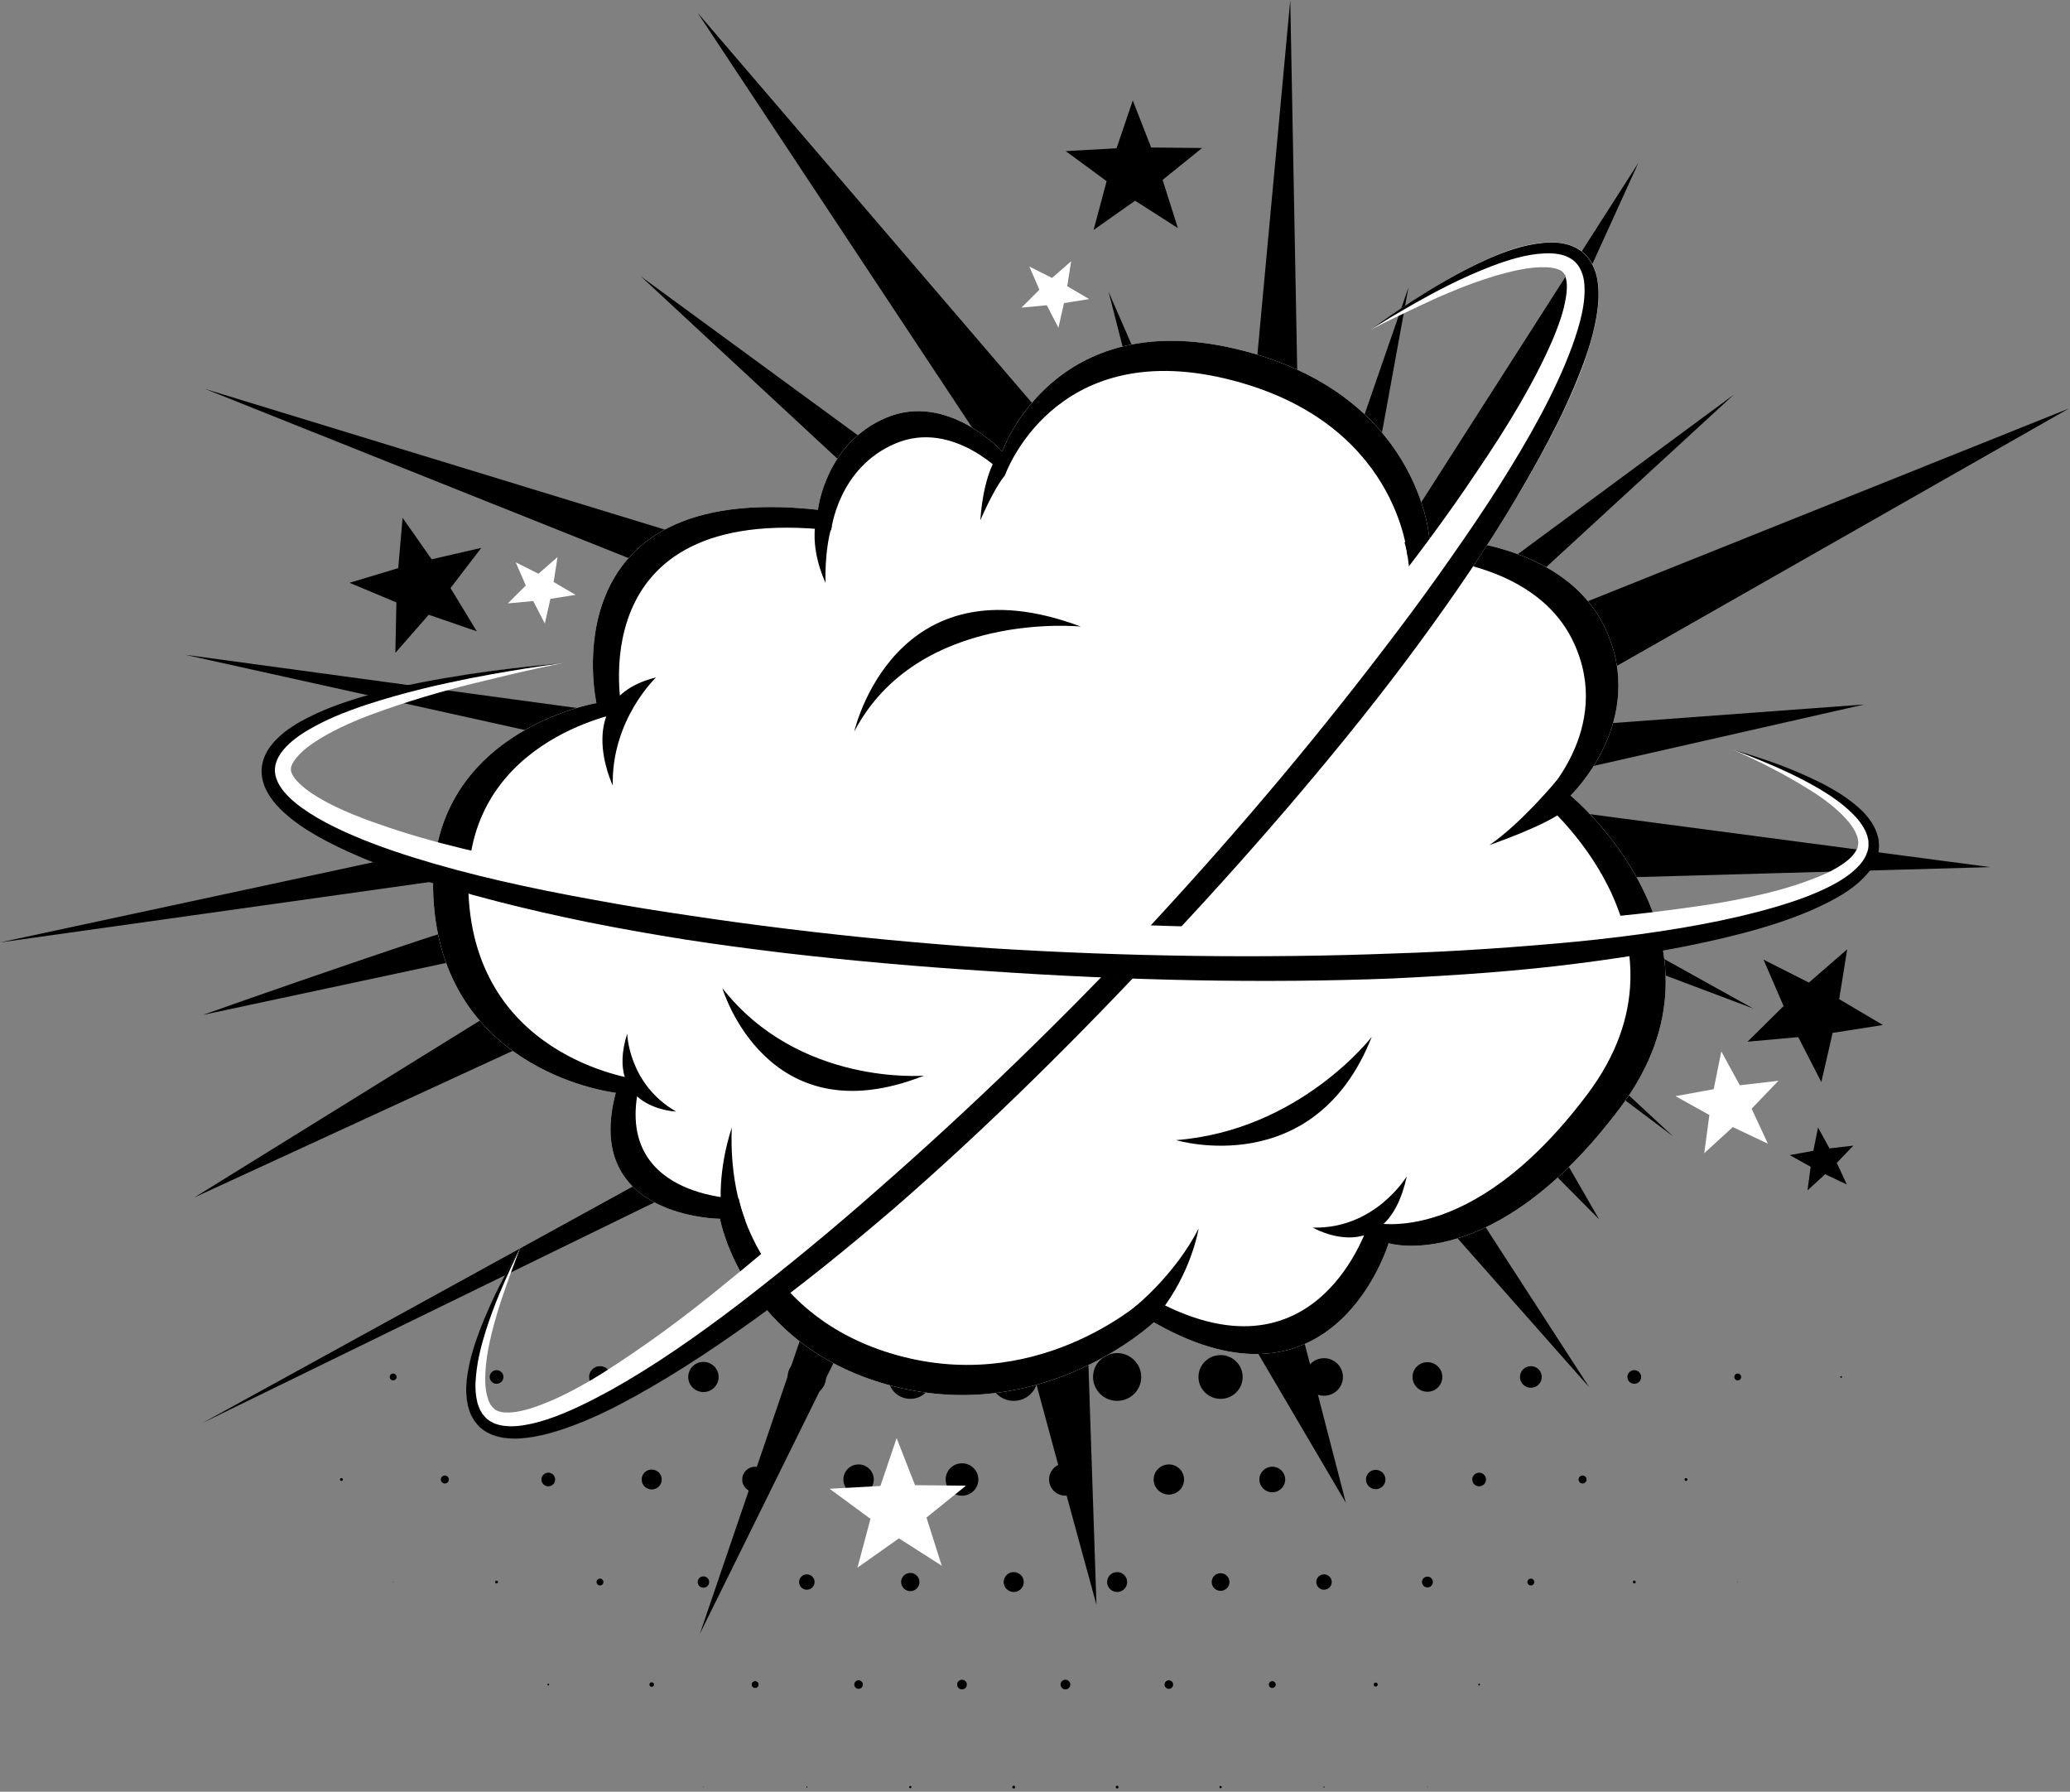
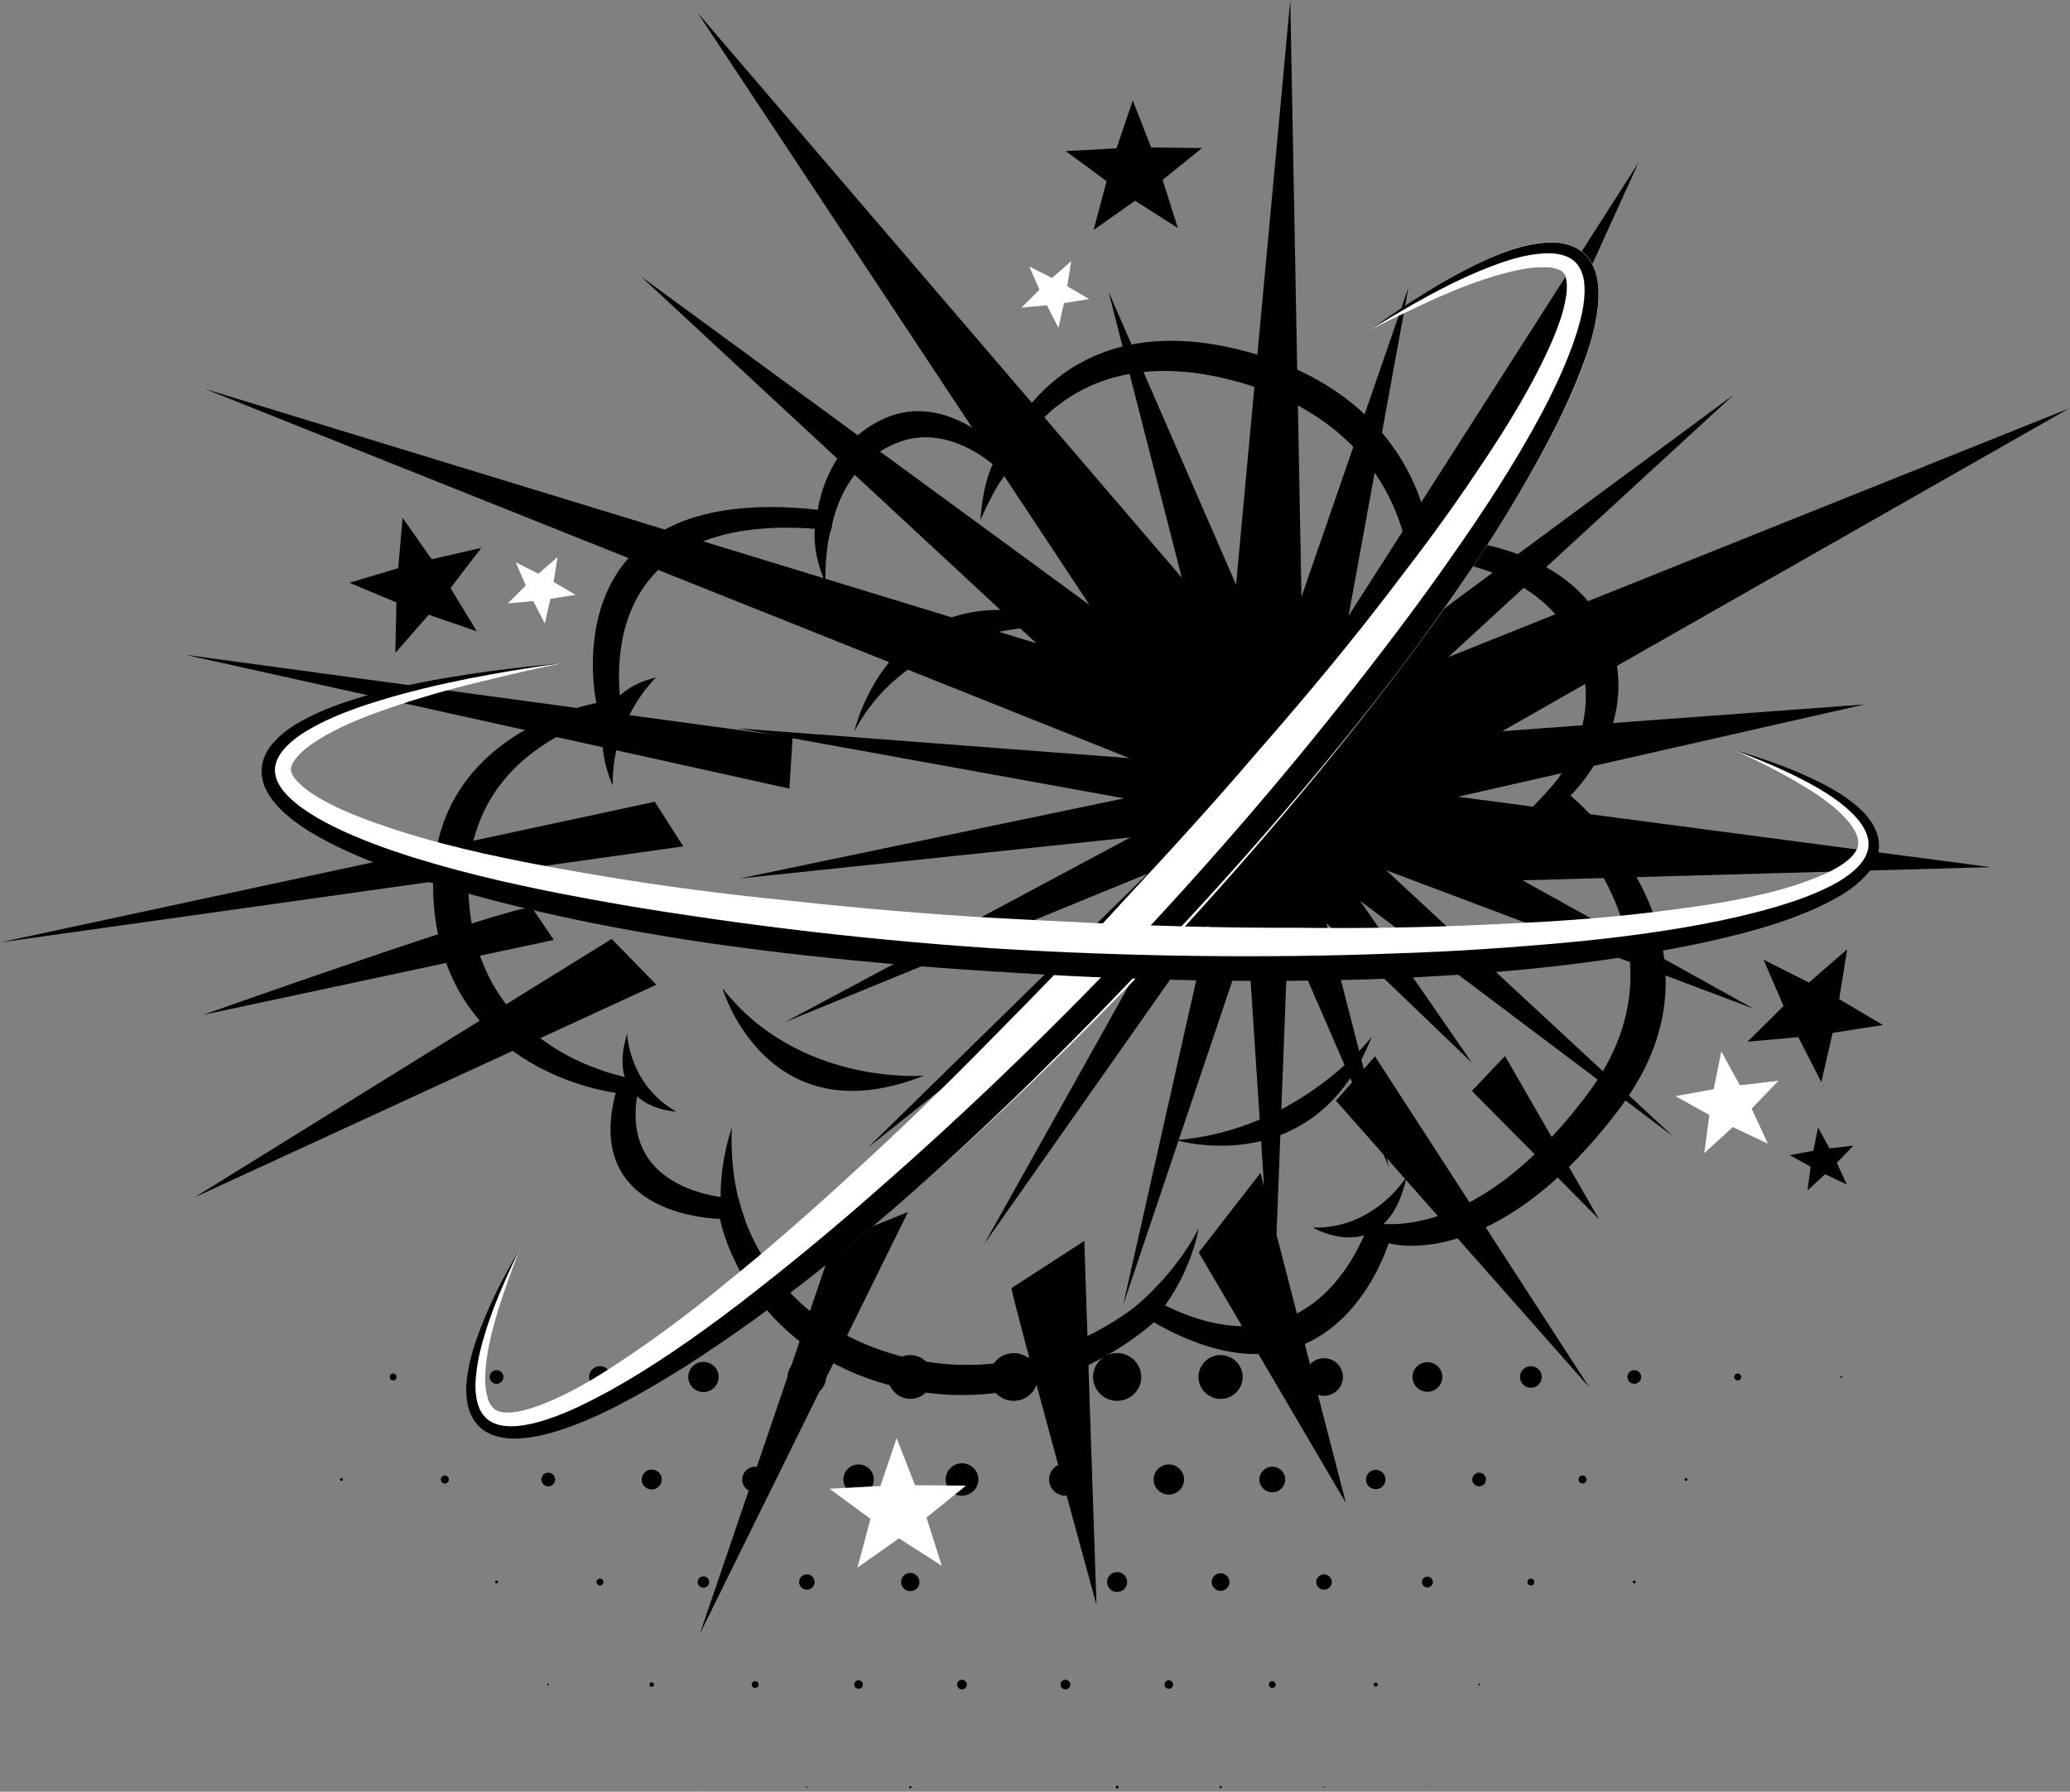
<svg xmlns="http://www.w3.org/2000/svg" width="223" height="193" viewBox="0 0 223 193" fill="none">
  <rect x="0" y="0" width="223" height="193" fill="#808080" stroke="none" />
  <g clip-path="url(#clip0_1_16)">
    <path d="M42.353 147.955C42.148 147.955 41.982 148.12 41.982 148.322C41.982 148.526 42.148 148.691 42.353 148.691C42.557 148.691 42.723 148.526 42.723 148.322C42.723 148.12 42.557 147.955 42.353 147.955Z" fill="black" />
    <path d="M53.495 147.588C53.085 147.588 52.754 147.917 52.754 148.322C52.754 148.729 53.085 149.058 53.495 149.058C53.904 149.058 54.236 148.729 54.236 148.322C54.236 147.917 53.904 147.588 53.495 147.588Z" fill="black" />
    <path d="M64.637 147.159C63.989 147.159 63.463 147.68 63.463 148.322C63.463 148.966 63.989 149.486 64.637 149.486C65.286 149.486 65.811 148.966 65.811 148.322C65.811 147.68 65.286 147.159 64.637 147.159Z" fill="black" />
    <path d="M75.78 146.7C74.875 146.7 74.143 147.427 74.143 148.322C74.143 149.219 74.875 149.947 75.78 149.947C76.684 149.947 77.417 149.219 77.417 148.322C77.417 147.427 76.684 146.7 75.78 146.7Z" fill="black" />
    <path d="M86.922 146.271C85.779 146.271 84.852 147.19 84.852 148.322C84.852 149.456 85.779 150.375 86.922 150.375C88.065 150.375 88.992 149.456 88.992 148.322C88.992 147.19 88.065 146.271 86.922 146.271Z" fill="black" />
    <path d="M98.065 145.965C96.75 145.965 95.685 147.02 95.685 148.322C95.685 149.625 96.75 150.681 98.065 150.681C99.378 150.681 100.444 149.625 100.444 148.322C100.444 147.02 99.378 145.965 98.065 145.965Z" fill="black" />
    <path d="M109.207 145.75C107.773 145.75 106.612 146.902 106.612 148.322C106.612 149.744 107.773 150.896 109.207 150.896C110.64 150.896 111.802 149.744 111.802 148.322C111.802 146.902 110.64 145.75 109.207 145.75Z" fill="black" />
    <path d="M120.349 145.75C118.916 145.75 117.754 146.902 117.754 148.322C117.754 149.744 118.916 150.896 120.349 150.896C121.782 150.896 122.944 149.744 122.944 148.322C122.944 146.902 121.782 145.75 120.349 145.75Z" fill="black" />
    <path d="M131.492 145.965C130.177 145.965 129.112 147.02 129.112 148.322C129.112 149.625 130.177 150.681 131.492 150.681C132.806 150.681 133.871 149.625 133.871 148.322C133.871 147.02 132.806 145.965 131.492 145.965Z" fill="black" />
    <path d="M142.634 146.301C141.508 146.301 140.595 147.207 140.595 148.322C140.595 149.439 141.508 150.344 142.634 150.344C143.76 150.344 144.673 149.439 144.673 148.322C144.673 147.207 143.76 146.301 142.634 146.301Z" fill="black" />
    <path d="M153.776 146.731C152.889 146.731 152.17 147.444 152.17 148.322C152.17 149.203 152.889 149.916 153.776 149.916C154.663 149.916 155.383 149.203 155.383 148.322C155.383 147.444 154.663 146.731 153.776 146.731Z" fill="black" />
    <path d="M164.919 147.159C164.27 147.159 163.744 147.68 163.744 148.322C163.744 148.966 164.27 149.486 164.919 149.486C165.567 149.486 166.093 148.966 166.093 148.322C166.093 147.68 165.567 147.159 164.919 147.159Z" fill="black" />
    <path d="M176.061 147.588C175.651 147.588 175.319 147.917 175.319 148.322C175.319 148.729 175.651 149.058 176.061 149.058C176.471 149.058 176.802 148.729 176.802 148.322C176.802 147.917 176.471 147.588 176.061 147.588Z" fill="black" />
    <path d="M187.203 147.955C186.998 147.955 186.833 148.12 186.833 148.322C186.833 148.526 186.998 148.691 187.203 148.691C187.408 148.691 187.574 148.526 187.574 148.322C187.574 148.12 187.408 147.955 187.203 147.955Z" fill="black" />
    <path d="M198.346 148.231C198.294 148.231 198.253 148.272 198.253 148.323C198.253 148.374 198.294 148.415 198.346 148.415C198.397 148.415 198.438 148.374 198.438 148.323C198.438 148.272 198.397 148.231 198.346 148.231Z" fill="black" />
    <path d="M36.782 159.214C36.696 159.214 36.627 159.282 36.627 159.366C36.627 159.451 36.696 159.52 36.782 159.52C36.867 159.52 36.936 159.451 36.936 159.366C36.936 159.282 36.867 159.214 36.782 159.214Z" fill="black" />
    <path d="M47.924 158.938C47.685 158.938 47.491 159.13 47.491 159.366C47.491 159.604 47.685 159.796 47.924 159.796C48.163 159.796 48.356 159.604 48.356 159.366C48.356 159.13 48.163 158.938 47.924 158.938Z" fill="black" />
    <path d="M59.067 158.632C58.657 158.632 58.325 158.962 58.325 159.367C58.325 159.773 58.657 160.103 59.067 160.103C59.476 160.103 59.808 159.773 59.808 159.367C59.808 158.962 59.476 158.632 59.067 158.632Z" fill="black" />
    <path d="M70.208 158.295C69.611 158.295 69.127 158.775 69.127 159.367C69.127 159.959 69.611 160.439 70.208 160.439C70.805 160.439 71.29 159.959 71.29 159.367C71.29 158.775 70.805 158.295 70.208 158.295Z" fill="black" />
    <path d="M81.351 157.989C80.583 157.989 79.96 158.606 79.96 159.367C79.96 160.128 80.583 160.746 81.351 160.746C82.119 160.746 82.742 160.128 82.742 159.367C82.742 158.606 82.119 157.989 81.351 157.989Z" fill="black" />
    <path d="M92.494 157.744C91.589 157.744 90.856 158.47 90.856 159.367C90.856 160.263 91.589 160.99 92.494 160.99C93.398 160.99 94.131 160.263 94.131 159.367C94.131 158.47 93.398 157.744 92.494 157.744Z" fill="black" />
    <path d="M103.635 157.622C102.663 157.622 101.874 158.403 101.874 159.367C101.874 160.331 102.663 161.113 103.635 161.113C104.608 161.113 105.397 160.331 105.397 159.367C105.397 158.403 104.608 157.622 103.635 157.622Z" fill="black" />
    <path d="M114.778 157.622C113.805 157.622 113.017 158.403 113.017 159.367C113.017 160.331 113.805 161.113 114.778 161.113C115.751 161.113 116.539 160.331 116.539 159.367C116.539 158.403 115.751 157.622 114.778 157.622Z" fill="black" />
    <path d="M125.92 157.744C125.016 157.744 124.283 158.47 124.283 159.367C124.283 160.263 125.016 160.99 125.92 160.99C126.825 160.99 127.557 160.263 127.557 159.367C127.557 158.47 126.825 157.744 125.92 157.744Z" fill="black" />
    <path d="M137.063 157.989C136.295 157.989 135.672 158.606 135.672 159.367C135.672 160.128 136.295 160.746 137.063 160.746C137.83 160.746 138.453 160.128 138.453 159.367C138.453 158.606 137.83 157.989 137.063 157.989Z" fill="black" />
    <path d="M148.205 158.326C147.625 158.326 147.154 158.792 147.154 159.367C147.154 159.942 147.625 160.408 148.205 160.408C148.785 160.408 149.255 159.942 149.255 159.367C149.255 158.792 148.785 158.326 148.205 158.326Z" fill="black" />
    <path d="M159.347 158.632C158.938 158.632 158.606 158.962 158.606 159.367C158.606 159.773 158.938 160.103 159.347 160.103C159.757 160.103 160.088 159.773 160.088 159.367C160.088 158.962 159.757 158.632 159.347 158.632Z" fill="black" />
    <path d="M170.49 158.938C170.251 158.938 170.057 159.13 170.057 159.366C170.057 159.604 170.251 159.796 170.49 159.796C170.729 159.796 170.923 159.604 170.923 159.366C170.923 159.13 170.729 158.938 170.49 158.938Z" fill="black" />
    <path d="M181.632 159.214C181.547 159.214 181.478 159.282 181.478 159.366C181.478 159.451 181.547 159.52 181.632 159.52C181.717 159.52 181.786 159.451 181.786 159.366C181.786 159.282 181.717 159.214 181.632 159.214Z" fill="black" />
    <path d="M42.321 170.411C42.321 170.428 42.335 170.442 42.352 170.442C42.369 170.442 42.383 170.428 42.383 170.411C42.383 170.395 42.369 170.381 42.352 170.381C42.335 170.381 42.321 170.395 42.321 170.411Z" fill="black" />
    <path d="M53.495 170.259C53.41 170.259 53.34 170.327 53.34 170.411C53.34 170.496 53.41 170.565 53.495 170.565C53.58 170.565 53.65 170.496 53.65 170.411C53.65 170.327 53.58 170.259 53.495 170.259Z" fill="black" />
    <path d="M64.637 170.044C64.433 170.044 64.267 170.208 64.267 170.411C64.267 170.615 64.433 170.78 64.637 170.78C64.842 170.78 65.008 170.615 65.008 170.411C65.008 170.208 64.842 170.044 64.637 170.044Z" fill="black" />
    <path d="M75.78 169.799C75.439 169.799 75.162 170.073 75.162 170.411C75.162 170.75 75.439 171.024 75.78 171.024C76.121 171.024 76.398 170.75 76.398 170.411C76.398 170.073 76.121 169.799 75.78 169.799Z" fill="black" />
    <path d="M86.922 169.585C86.462 169.585 86.088 169.955 86.088 170.412C86.088 170.868 86.462 171.239 86.922 171.239C87.382 171.239 87.756 170.868 87.756 170.412C87.756 169.955 87.382 169.585 86.922 169.585Z" fill="black" />
    <path d="M98.065 169.431C97.519 169.431 97.076 169.87 97.076 170.411C97.076 170.952 97.519 171.392 98.065 171.392C98.611 171.392 99.053 170.952 99.053 170.411C99.053 169.87 98.611 169.431 98.065 169.431Z" fill="black" />
-     <path d="M109.207 169.34C108.61 169.34 108.125 169.82 108.125 170.412C108.125 171.004 108.61 171.484 109.207 171.484C109.804 171.484 110.288 171.004 110.288 170.412C110.288 169.82 109.804 169.34 109.207 169.34Z" fill="black" />
    <path d="M120.349 169.34C119.752 169.34 119.268 169.82 119.268 170.412C119.268 171.004 119.752 171.484 120.349 171.484C120.946 171.484 121.43 171.004 121.43 170.412C121.43 169.82 120.946 169.34 120.349 169.34Z" fill="black" />
    <path d="M131.492 169.462C130.963 169.462 130.534 169.887 130.534 170.411C130.534 170.936 130.963 171.361 131.492 171.361C132.021 171.361 132.449 170.936 132.449 170.411C132.449 169.887 132.021 169.462 131.492 169.462Z" fill="black" />
    <path d="M142.634 169.585C142.173 169.585 141.8 169.955 141.8 170.412C141.8 170.868 142.173 171.239 142.634 171.239C143.095 171.239 143.469 170.868 143.469 170.412C143.469 169.955 143.095 169.585 142.634 169.585Z" fill="black" />
    <path d="M153.776 169.83C153.452 169.83 153.189 170.09 153.189 170.412C153.189 170.733 153.452 170.993 153.776 170.993C154.1 170.993 154.363 170.733 154.363 170.412C154.363 170.09 154.1 169.83 153.776 169.83Z" fill="black" />
    <path d="M164.919 170.044C164.714 170.044 164.548 170.208 164.548 170.411C164.548 170.615 164.714 170.78 164.919 170.78C165.123 170.78 165.29 170.615 165.29 170.411C165.29 170.208 165.123 170.044 164.919 170.044Z" fill="black" />
    <path d="M176.061 170.259C175.976 170.259 175.906 170.327 175.906 170.411C175.906 170.496 175.976 170.565 176.061 170.565C176.146 170.565 176.215 170.496 176.215 170.411C176.215 170.327 176.146 170.259 176.061 170.259Z" fill="black" />
    <path d="M187.172 170.411C187.172 170.428 187.186 170.442 187.203 170.442C187.22 170.442 187.233 170.428 187.233 170.411C187.233 170.395 187.22 170.381 187.203 170.381C187.186 170.381 187.172 170.395 187.172 170.411Z" fill="black" />
    <path d="M59.067 181.364C59.015 181.364 58.974 181.404 58.974 181.456C58.974 181.507 59.015 181.548 59.067 181.548C59.118 181.548 59.16 181.507 59.16 181.456C59.16 181.404 59.118 181.364 59.067 181.364Z" fill="black" />
    <path d="M70.208 181.211C70.071 181.211 69.962 181.32 69.962 181.455C69.962 181.591 70.071 181.7 70.208 181.7C70.345 181.7 70.456 181.591 70.456 181.455C70.456 181.32 70.345 181.211 70.208 181.211Z" fill="black" />
    <path d="M81.351 181.088C81.146 181.088 80.981 181.252 80.981 181.455C80.981 181.659 81.146 181.823 81.351 181.823C81.555 181.823 81.721 181.659 81.721 181.455C81.721 181.252 81.555 181.088 81.351 181.088Z" fill="black" />
    <path d="M92.494 180.996C92.238 180.996 92.03 181.202 92.03 181.455C92.03 181.71 92.238 181.915 92.494 181.915C92.75 181.915 92.957 181.71 92.957 181.455C92.957 181.202 92.75 180.996 92.494 180.996Z" fill="black" />
    <path d="M103.635 180.936C103.345 180.936 103.11 181.168 103.11 181.456C103.11 181.743 103.345 181.977 103.635 181.977C103.925 181.977 104.161 181.743 104.161 181.456C104.161 181.168 103.925 180.936 103.635 180.936Z" fill="black" />
    <path d="M114.778 180.936C114.488 180.936 114.253 181.168 114.253 181.456C114.253 181.743 114.488 181.977 114.778 181.977C115.068 181.977 115.303 181.743 115.303 181.456C115.303 181.168 115.068 180.936 114.778 180.936Z" fill="black" />
    <path d="M125.92 180.996C125.664 180.996 125.456 181.202 125.456 181.455C125.456 181.71 125.664 181.915 125.92 181.915C126.176 181.915 126.384 181.71 126.384 181.455C126.384 181.202 126.176 180.996 125.92 180.996Z" fill="black" />
    <path d="M137.063 181.088C136.858 181.088 136.692 181.252 136.692 181.455C136.692 181.659 136.858 181.823 137.063 181.823C137.267 181.823 137.433 181.659 137.433 181.455C137.433 181.252 137.267 181.088 137.063 181.088Z" fill="black" />
    <path d="M148.205 181.241C148.085 181.241 147.988 181.337 147.988 181.455C147.988 181.574 148.085 181.67 148.205 181.67C148.325 181.67 148.421 181.574 148.421 181.455C148.421 181.337 148.325 181.241 148.205 181.241Z" fill="black" />
    <path d="M159.347 181.364C159.296 181.364 159.254 181.404 159.254 181.456C159.254 181.507 159.296 181.548 159.347 181.548C159.398 181.548 159.44 181.507 159.44 181.456C159.44 181.404 159.398 181.364 159.347 181.364Z" fill="black" />
    <path d="M75.749 192.5C75.749 192.517 75.763 192.53 75.78 192.53C75.797 192.53 75.81 192.517 75.81 192.5C75.81 192.483 75.797 192.469 75.78 192.469C75.763 192.469 75.749 192.483 75.749 192.5Z" fill="black" />
    <path d="M86.922 192.439C86.888 192.439 86.86 192.466 86.86 192.5C86.86 192.534 86.888 192.561 86.922 192.561C86.956 192.561 86.984 192.534 86.984 192.5C86.984 192.466 86.956 192.439 86.922 192.439Z" fill="black" />
    <path d="M98.065 192.378C97.996 192.378 97.941 192.433 97.941 192.5C97.941 192.568 97.996 192.622 98.065 192.622C98.133 192.622 98.188 192.568 98.188 192.5C98.188 192.433 98.133 192.378 98.065 192.378Z" fill="black" />
-     <path d="M109.207 192.347C109.122 192.347 109.052 192.415 109.052 192.5C109.052 192.585 109.122 192.653 109.207 192.653C109.292 192.653 109.361 192.585 109.361 192.5C109.361 192.415 109.292 192.347 109.207 192.347Z" fill="black" />
    <path d="M120.349 192.347C120.264 192.347 120.194 192.415 120.194 192.5C120.194 192.585 120.264 192.653 120.349 192.653C120.434 192.653 120.504 192.585 120.504 192.5C120.504 192.415 120.434 192.347 120.349 192.347Z" fill="black" />
    <path d="M131.492 192.378C131.423 192.378 131.368 192.433 131.368 192.5C131.368 192.568 131.423 192.622 131.492 192.622C131.56 192.622 131.615 192.568 131.615 192.5C131.615 192.433 131.56 192.378 131.492 192.378Z" fill="black" />
    <path d="M142.634 192.439C142.6 192.439 142.572 192.466 142.572 192.5C142.572 192.534 142.6 192.561 142.634 192.561C142.668 192.561 142.696 192.534 142.696 192.5C142.696 192.466 142.668 192.439 142.634 192.439Z" fill="black" />
    <path d="M153.745 192.5C153.745 192.517 153.759 192.53 153.776 192.53C153.793 192.53 153.806 192.517 153.806 192.5C153.806 192.483 153.793 192.469 153.776 192.469C153.759 192.469 153.745 192.483 153.745 192.5Z" fill="black" />
    <path d="M157.052 85.822L200.847 75.882L161.83 78.764L222.893 43.997L156.02 70.787L186.775 42.518L154.182 66.579L176.508 17.531L145.276 66.345L151.732 30.969L140.208 64.289L139 0L133.161 62.979L119.423 31.424L127.313 62.227L75.144 1.366L117.378 65.17L69.044 29.776L111.641 69.29L22.091 41.895L121.669 81.666L79.481 78.452L121.104 85.994L79.7 94.627L121.774 90.207L84.535 110.116L123.641 94.102L93.542 123.578L126.55 97.34L106.023 134.012L130.213 99.606L121.006 140.539L134.408 100.754L136.178 127.812L135.796 126.339L129.139 134.912L144.991 161.885L137.517 132.99L138.208 115.085L138.763 100.702L145.661 116.585L143.92 118.564L149.032 124.347L149.631 125.728L149.377 124.739L171.214 149.442L148.126 113.783L146.918 115.155L142.884 99.436L158.565 114.471L146.531 97.039L180.233 122.398L149.336 93.743L188.888 108.639L164.023 94.826L214.423 93.404L157.052 85.822Z" fill="black" />
    <path d="M0 101.516L73.607 91.169L70.539 86.36L0 101.516Z" fill="black" />
    <path d="M20.941 128.985L70.708 106.07L65.894 101.14L20.941 128.985Z" fill="black" />
    <path d="M21.841 109.327L59.658 101.247L57.276 97.738C54.678 97.686 21.841 109.327 21.841 109.327Z" fill="black" />
    <path d="M85.041 84.947L85.389 79.421L19.941 70.528L85.041 84.947Z" fill="black" />
    <path d="M75.402 175.976L97.823 130.551L89.787 133.796L75.402 175.976Z" fill="black" />
    <path d="M108.965 138.751C109.033 139.803 118.121 172.855 118.121 172.855L116.81 133.672L108.965 138.751Z" fill="black" />
    <path d="M172.268 131.336L162.134 113.753L158.564 117.512L172.268 131.336Z" fill="black" />
-     <path d="M94.651 113.254L21.841 153.264L97.41 116.382L94.651 113.254Z" fill="black" />
-     <path d="M66.336 117.712C66.336 117.712 48.09 115.661 46.725 97.282C45.358 78.903 64.25 75.732 64.25 75.732C64.25 75.732 58.928 51.693 88.116 54.914C88.116 54.914 88.883 47.746 95.503 44.979C102.122 42.213 107.972 48.637 107.972 48.637C107.972 48.637 113.453 32.867 133.205 37.595C152.956 42.322 153.981 57.955 153.981 57.955C153.981 57.955 168.28 57.764 172.945 67.711C177.61 77.658 169.193 85.695 169.193 85.695C169.193 85.695 188.127 101.24 174.533 119.335C160.938 137.431 149.591 133.916 149.591 133.916C149.591 133.916 143.762 153.577 124.3 142.433C124.3 142.433 112.584 153.491 96.309 149.338C80.035 145.184 77.561 131.284 77.561 131.284C77.561 131.284 62.721 131.22 66.336 117.712Z" fill="white" />
    <path d="M171.017 117.858C158.2 134.918 147.502 131.604 147.502 131.604C147.502 131.604 142.006 150.142 123.656 139.634C123.656 139.634 112.61 150.061 97.267 146.144C81.923 142.227 79.591 129.123 79.591 129.123C79.591 129.123 65.599 129.063 69.007 116.327C69.007 116.327 51.805 114.394 50.517 97.065C49.23 79.737 67.04 76.748 67.04 76.748C67.04 76.748 62.023 54.083 89.542 57.12C89.542 57.12 90.265 50.362 96.506 47.754C102.746 45.146 108.263 51.202 108.263 51.202C108.263 51.202 113.43 36.334 132.052 40.791C150.675 45.248 151.64 59.988 151.64 59.988C151.64 59.988 165.122 59.807 169.52 69.185C173.918 78.563 165.983 86.14 165.983 86.14C165.983 86.14 183.834 100.797 171.017 117.858ZM126.699 122.811C126.699 122.811 141.623 127.317 147.779 111.683C147.779 111.683 140.058 121.765 126.699 122.811ZM77.821 106.442C77.821 106.442 82.567 122.605 99.549 115.863C99.549 115.863 86.083 117.015 77.821 106.442ZM92.03 78.796C92.03 78.796 96.285 59.923 116.431 67.491C116.431 67.491 98.917 65.679 92.03 78.796ZM169.193 85.695C169.193 85.695 177.61 77.658 172.945 67.711C168.28 57.764 153.981 57.955 153.981 57.955C153.981 57.955 152.956 42.322 133.205 37.595C113.453 32.868 107.973 48.637 107.973 48.637C107.973 48.637 102.122 42.214 95.503 44.98C88.884 47.746 88.116 54.914 88.116 54.914C58.928 51.693 64.25 75.732 64.25 75.732C64.25 75.732 45.359 78.903 46.725 97.282C48.09 115.662 66.336 117.712 66.336 117.712C62.721 131.22 77.561 131.284 77.561 131.284C77.561 131.284 80.035 145.184 96.309 149.338C112.584 153.491 124.3 142.433 124.3 142.433C143.762 153.577 149.592 133.916 149.592 133.916C149.592 133.916 160.938 137.432 174.533 119.336C188.127 101.24 169.193 85.695 169.193 85.695Z" fill="black" />
    <path d="M167.739 84.024C167.739 84.024 163.881 88.702 160.452 91.031C160.452 91.031 166.776 88.835 168.445 87.332L167.739 84.024Z" fill="black" />
    <path d="M107.621 48.87C107.621 48.87 105.989 50.647 105.609 56.05C105.609 56.05 107.022 52.697 108.263 51.202L107.621 48.87Z" fill="black" />
    <path d="M151.302 58.414C151.302 58.414 152.075 60.535 151.893 65.322C151.893 65.322 153.992 61.239 153.981 57.955L151.302 58.414Z" fill="black" />
    <path d="M88.033 55.584C88.033 55.584 86.99 58.435 88.932 62.789C88.932 62.789 88.786 59.354 89.616 56.647L88.033 55.584Z" fill="black" />
    <path d="M66.014 84.614C66.014 84.614 61.488 75.212 70.669 72.977C70.669 72.977 65.845 77.546 66.014 84.614Z" fill="black" />
    <path d="M77.681 129.957C77.681 129.957 77.275 126.217 78.843 121.439C78.843 121.439 78.443 126.785 80.305 131.532L77.681 129.957Z" fill="black" />
    <path d="M122.155 140.861C122.155 140.861 126.584 137.351 129.126 132.324C129.126 132.324 128.395 137.037 124.89 141.438L122.155 140.861Z" fill="black" />
    <path d="M141.429 132.232C141.429 132.232 149.332 136.881 151.557 126.701C151.557 126.701 148.158 132.407 141.429 132.232Z" fill="black" />
    <path d="M72.845 119.736C72.845 119.736 65.035 119.455 67.566 111.338C67.566 111.338 67.701 116.803 72.845 119.736Z" fill="black" />
    <path d="M147.599 35.538C147.599 35.538 148.323 35.029 149.678 34.074C151.055 33.147 153.065 31.766 155.762 30.214C157.108 29.433 158.637 28.629 160.36 27.847C162.089 27.087 164.031 26.337 166.32 26.128C167.446 26.043 168.739 26.071 169.937 26.761C171.182 27.449 171.883 28.799 172.103 30.112C172.326 31.433 172.226 32.752 172.017 34.051C171.799 35.351 171.45 36.638 171.036 37.925C170.211 40.5 169.064 43.053 167.784 45.632C166.5 48.212 165.048 50.805 163.488 53.428C160.347 58.658 156.795 64.022 152.839 69.36C148.901 74.711 144.646 80.098 140.182 85.455C135.712 90.806 131.046 96.138 126.225 101.332C116.514 111.649 106.316 121.52 96.234 130.207C91.18 134.537 86.123 138.529 81.177 142.122C76.216 145.692 71.381 148.912 66.575 151.344C64.173 152.557 61.793 153.604 59.389 154.294C58.187 154.635 56.971 154.875 55.745 154.929C54.532 154.961 53.235 154.804 52.177 154.086C52.042 154.007 51.923 153.904 51.804 153.803L51.715 153.728L51.671 153.69C51.639 153.659 51.679 153.706 51.588 153.61L51.46 153.459C51.29 153.256 51.116 153.079 50.959 152.773L50.73 152.36C50.667 152.224 50.631 152.089 50.581 151.955C50.481 151.687 50.401 151.42 50.367 151.151C50.172 150.078 50.236 149.06 50.38 148.118C50.665 146.228 51.225 144.59 51.773 143.139C52.892 140.243 54.033 138.096 54.813 136.639C55.614 135.193 56.041 134.423 56.041 134.423C56.041 134.423 55.711 135.246 55.141 136.8C54.598 138.359 53.713 140.625 52.986 143.555C52.632 145.01 52.302 146.653 52.275 148.332C52.252 149.166 52.338 150.014 52.579 150.687C52.619 150.869 52.694 151.017 52.77 151.152C52.805 151.217 52.837 151.308 52.87 151.352C52.903 151.376 52.928 151.399 52.946 151.426C52.955 151.44 52.962 151.454 52.967 151.47L52.975 151.494L53.044 151.563L53.328 151.84L53.471 151.979C53.209 151.712 53.41 151.911 53.357 151.854L53.377 151.864L53.417 151.884C53.467 151.913 53.513 151.947 53.575 151.964C53.994 152.164 54.722 152.211 55.592 152.085C56.469 151.945 57.445 151.653 58.45 151.257C60.475 150.48 62.606 149.332 64.763 148.003C69.062 145.289 73.618 141.994 78.209 138.196C82.853 134.466 87.588 130.293 92.395 125.871C97.217 121.464 102.071 116.757 106.874 111.846C111.726 106.968 116.551 101.963 121.263 96.79C126.028 91.691 130.729 86.534 135.183 81.318C139.701 76.157 144.049 70.994 148.051 65.859C149.056 64.579 150.033 63.296 150.997 62.024C151.975 60.761 152.924 59.499 153.856 58.246C155.713 55.735 157.473 53.246 159.11 50.787C162.428 45.914 165.315 41.118 167.249 36.637C167.724 35.523 168.129 34.425 168.407 33.388C168.683 32.358 168.827 31.372 168.792 30.632C168.771 30.269 168.708 29.99 168.648 29.791C168.625 29.712 168.639 29.74 168.659 29.73C168.729 29.763 168.599 29.611 168.51 29.502L168.441 29.418C168.479 29.452 168.308 29.281 168.516 29.483L168.503 29.474L168.453 29.429C168.422 29.397 168.393 29.359 168.366 29.315C168.098 29.014 167.331 28.801 166.484 28.785C164.756 28.729 162.835 29.212 161.126 29.697C159.406 30.22 157.819 30.804 156.407 31.397C153.568 32.569 151.412 33.704 149.894 34.395C148.397 35.14 147.599 35.538 147.599 35.538Z" fill="white" />
    <path d="M147.599 35.538C147.599 35.538 148.321 35.026 149.674 34.066C151.043 33.129 153.063 31.762 155.762 30.213C157.109 29.435 158.641 28.635 160.365 27.858C162.098 27.111 164.039 26.365 166.321 26.152C167.445 26.065 168.733 26.093 169.925 26.779C171.163 27.462 171.863 28.806 172.085 30.115C172.308 31.432 172.209 32.75 172 34.048C171.781 35.346 171.441 36.635 171.019 37.918C169.293 43.04 166.579 48.17 163.482 53.424C160.379 58.679 156.763 63.999 152.827 69.351C148.896 74.707 144.592 80.057 140.089 85.378C135.581 90.695 130.86 95.975 126.017 101.14C116.39 111.523 106.299 121.498 96.246 130.22C91.187 134.542 86.189 138.611 81.212 142.169C76.246 145.738 71.378 148.906 66.595 151.382C64.202 152.615 61.809 153.644 59.402 154.334C58.196 154.672 56.977 154.909 55.747 154.961C54.529 154.99 53.227 154.83 52.164 154.107C52.028 154.026 51.909 153.922 51.79 153.82L51.7 153.745L51.656 153.706C51.623 153.674 51.666 153.724 51.572 153.625L51.443 153.473C51.274 153.271 51.101 153.093 50.943 152.785L50.712 152.368C50.65 152.231 50.614 152.096 50.565 151.961C50.465 151.692 50.385 151.424 50.352 151.154C50.15 150.08 50.207 149.059 50.345 148.114C50.632 146.22 51.195 144.58 51.744 143.128C52.869 140.233 54.001 138.081 54.797 136.631C55.609 135.19 56.041 134.423 56.041 134.423C56.041 134.423 55.666 135.219 54.963 136.712C54.286 138.214 53.268 140.419 52.341 143.333C51.887 144.787 51.438 146.428 51.279 148.219C51.186 149.109 51.187 150.048 51.399 150.934C51.435 151.164 51.512 151.375 51.601 151.581C51.644 151.683 51.678 151.797 51.726 151.891L51.884 152.146C51.95 152.312 52.148 152.512 52.329 152.706L52.464 152.852C52.391 152.778 52.462 152.846 52.455 152.836L52.488 152.861L52.554 152.911C52.641 152.979 52.725 153.05 52.827 153.101C53.587 153.578 54.619 153.686 55.674 153.612C56.738 153.518 57.844 153.258 58.956 152.891C61.182 152.152 63.433 151.035 65.728 149.783C70.309 147.238 75.013 143.979 79.807 140.311C84.585 136.618 89.526 132.583 94.469 128.213C104.409 119.536 114.549 109.734 124.176 99.456C128.957 94.287 133.615 89.008 138.059 83.697C142.504 78.389 146.73 73.047 150.693 67.791C152.677 65.165 154.578 62.546 156.387 59.951C158.202 57.359 159.942 54.8 161.55 52.259C164.75 47.179 167.559 42.2 169.348 37.351C170.214 34.95 170.907 32.5 170.655 30.339C170.523 29.288 170.041 28.352 169.251 27.876C168.458 27.357 167.395 27.25 166.392 27.293C164.348 27.386 162.418 28.027 160.7 28.667C158.977 29.331 157.42 30.036 156.043 30.731C153.281 32.11 151.204 33.379 149.769 34.209C148.354 35.076 147.599 35.538 147.599 35.538Z" fill="black" />
    <path d="M186.643 80.726C186.643 80.726 186.863 80.795 187.289 80.93C187.714 81.068 188.35 81.256 189.167 81.543C190.801 82.107 193.209 82.936 196.107 84.407C197.542 85.159 199.117 86.075 200.557 87.481C201.246 88.2 201.921 89.08 202.188 90.216C202.281 90.492 202.254 90.796 202.289 91.091C202.28 91.427 202.26 91.627 202.177 91.974C202.025 92.581 201.746 93.119 201.393 93.617C200.678 94.603 199.713 95.368 198.686 96.047C197.647 96.714 196.527 97.296 195.347 97.803C192.986 98.817 190.42 99.621 187.72 100.331C182.313 101.734 176.356 102.75 170.033 103.545C163.71 104.356 157.005 104.851 150.067 105.148C143.129 105.446 135.952 105.551 128.663 105.461C121.371 105.371 113.978 105.122 106.586 104.586C91.815 103.558 77.082 101.822 63.435 99.165C56.616 97.819 50.08 96.18 44.015 94.147C40.986 93.117 38.075 91.98 35.372 90.582C34.021 89.884 32.727 89.107 31.535 88.198C30.369 87.271 29.233 86.219 28.599 84.758C28.289 84.043 28.16 83.178 28.29 82.427C28.415 81.621 28.789 80.903 29.226 80.33C30.125 79.168 31.273 78.401 32.396 77.759C34.672 76.501 36.973 75.718 39.143 75.076C43.497 73.814 47.381 73.156 50.573 72.644C53.771 72.157 56.295 71.868 58.016 71.683C59.739 71.508 60.657 71.415 60.657 71.415C60.657 71.415 59.752 71.606 58.053 71.964C56.356 72.318 53.881 72.917 50.757 73.681C47.642 74.461 43.871 75.524 39.776 77.055C37.749 77.832 35.614 78.779 33.761 80.028C32.848 80.639 32.027 81.394 31.619 82.063C31.508 82.227 31.445 82.38 31.398 82.516C31.394 82.564 31.331 82.688 31.364 82.661C31.369 82.661 31.37 82.66 31.367 82.657C31.365 82.663 31.361 82.642 31.358 82.668L31.348 82.793L31.33 83.045L31.325 83.108C31.309 83.288 31.34 82.939 31.34 82.977L31.35 83.013C31.358 83.06 31.363 83.108 31.386 83.159C31.409 83.258 31.469 83.375 31.54 83.509C31.829 84.059 32.645 84.827 33.626 85.481C34.63 86.146 35.798 86.76 37.057 87.313C38.313 87.869 39.651 88.376 41.038 88.847C42.419 89.334 43.853 89.787 45.324 90.211C51.216 91.919 57.681 93.149 64.388 94.282C71.101 95.425 78.109 96.33 85.255 97.039C92.394 97.816 99.672 98.45 106.968 98.871L112.429 99.158C114.256 99.247 116.08 99.336 117.902 99.423C121.537 99.601 125.16 99.735 128.755 99.819C132.35 99.906 135.916 99.945 139.438 99.935C142.96 99.973 146.439 99.975 149.858 99.921C153.277 99.866 156.636 99.766 159.917 99.604C163.198 99.443 166.409 99.316 169.521 99.078C172.634 98.851 175.652 98.562 178.549 98.198C181.443 97.826 184.238 97.47 186.867 96.958C189.493 96.455 191.977 95.855 194.193 95.081C195.296 94.691 196.35 94.29 197.275 93.812C198.189 93.336 198.998 92.792 199.512 92.232C199.762 91.968 199.956 91.647 200.047 91.458C200.057 91.442 200.067 91.427 200.08 91.411C200.087 91.402 200.094 91.398 200.101 91.383L200.12 91.284L200.156 91.088L200.174 90.989C200.185 90.876 200.17 91.085 200.171 91.056V91.031C200.156 90.895 200.225 90.763 200.182 90.614C200.142 90.026 199.765 89.32 199.269 88.672C198.222 87.368 196.824 86.304 195.528 85.444C192.888 83.748 190.605 82.596 189.056 81.847C188.281 81.463 187.668 81.197 187.261 81.008C186.854 80.822 186.643 80.726 186.643 80.726Z" fill="white" />
    <path d="M186.643 80.726C186.643 80.726 186.863 80.793 187.292 80.922C187.719 81.053 188.357 81.233 189.179 81.509C190.826 82.048 193.236 82.869 196.154 84.321C197.6 85.066 199.191 85.971 200.656 87.388C201.355 88.119 202.047 89.015 202.322 90.19C202.417 90.474 202.391 90.79 202.425 91.094C202.429 91.321 202.405 91.385 202.397 91.539C202.395 91.658 202.341 91.851 202.309 92.007C202.151 92.639 201.864 93.188 201.503 93.698C199.994 95.687 197.735 96.872 195.403 97.934C193.041 98.974 190.476 99.81 187.767 100.519C182.351 101.937 176.388 102.964 170.059 103.771C163.729 104.594 157.018 105.059 150.077 105.394C136.186 105.946 121.357 105.623 106.584 104.615C99.194 104.151 91.813 103.505 84.568 102.66C80.947 102.224 77.359 101.753 73.823 101.205C70.292 100.642 66.811 100.027 63.399 99.347C56.585 97.951 50.042 96.324 43.974 94.268C40.944 93.231 38.03 92.086 35.322 90.679C33.97 89.976 32.668 89.199 31.477 88.275C30.31 87.334 29.17 86.268 28.535 84.785C28.226 84.059 28.099 83.178 28.235 82.421C28.366 81.603 28.749 80.879 29.192 80.305C30.102 79.14 31.247 78.365 32.373 77.72C34.651 76.455 36.953 75.668 39.126 75.021C43.48 73.744 47.373 73.118 50.567 72.611C53.768 72.134 56.293 71.853 58.015 71.674C59.738 71.505 60.657 71.415 60.657 71.415C60.657 71.415 59.744 71.546 58.031 71.793C56.32 72.05 53.812 72.444 50.647 73.062C47.489 73.696 43.654 74.537 39.416 75.93C37.309 76.635 35.082 77.494 32.994 78.753C31.965 79.384 30.961 80.147 30.281 81.093C29.94 81.572 29.713 82.075 29.644 82.589C29.565 83.161 29.669 83.671 29.905 84.203C30.389 85.258 31.384 86.181 32.47 86.984C33.581 87.778 34.814 88.49 36.123 89.124C38.74 90.4 41.609 91.447 44.601 92.385C50.596 94.25 57.102 95.686 63.876 96.906C67.26 97.534 70.717 98.097 74.227 98.609C77.734 99.137 81.291 99.626 84.886 100.061C92.073 100.942 99.404 101.639 106.749 102.137C121.447 103.057 136.191 103.239 149.97 102.712C156.862 102.5 163.51 102.027 169.791 101.433C176.069 100.814 181.981 99.966 187.315 98.731C189.975 98.099 192.504 97.405 194.799 96.512C197.064 95.615 199.225 94.534 200.509 92.965C200.813 92.578 201.053 92.142 201.177 91.732C201.2 91.624 201.245 91.562 201.257 91.412C201.268 91.3 201.307 91.101 201.296 91.063C201.271 90.842 201.318 90.619 201.249 90.402C201.089 89.524 200.557 88.721 199.955 88.037C198.699 86.68 197.21 85.688 195.841 84.883C193.071 83.288 190.705 82.344 189.115 81.687C188.317 81.354 187.692 81.129 187.276 80.967C186.859 80.808 186.643 80.726 186.643 80.726Z" fill="black" />
    <path d="M122.032 10.819L124.015 15.889L129.501 15.943L125.248 19.379L126.892 24.566L122.282 21.62L117.812 24.773L119.215 19.516L114.809 16.277L120.286 15.974L122.032 10.819Z" fill="black" />
    <path d="M96.593 154.908L98.576 159.978L104.061 160.032L99.809 163.468L101.453 168.655L96.843 165.709L92.373 168.861L93.775 163.605L89.369 160.365L94.847 160.063L96.593 154.908Z" fill="white" />
    <path d="M43.372 55.782L46.505 60.245L51.849 59.014L48.534 63.348L51.366 68.005L46.185 66.219L42.591 70.328L42.703 64.892L37.65 62.774L42.901 61.199L43.372 55.782Z" fill="black" />
    <path d="M198.996 102.259L198.134 107.628L202.846 110.412L197.427 111.259L196.212 116.562L193.725 111.715L188.262 112.208L192.144 108.366L189.983 103.368L194.869 105.84L198.996 102.259Z" fill="black" />
    <path d="M55.557 60.571L58.006 61.8L60.066 60.002L59.642 62.69L62.005 64.077L59.294 64.508L58.694 67.164L57.443 64.742L54.709 64.997L56.646 63.069L55.557 60.571Z" fill="white" />
    <path d="M110.887 28.709L113.336 29.939L115.396 28.14L114.973 30.829L117.335 32.215L114.625 32.648L114.025 35.303L112.773 32.881L110.04 33.136L111.976 31.207L110.887 28.709Z" fill="white" />
    <path d="M180.5 118.075L184.616 117.323L185.436 113.254L187.43 116.903L191.587 116.419L188.703 119.425L190.451 123.195L186.675 121.405L183.599 124.218L184.149 120.105L180.5 118.075Z" fill="white" />
    <path d="M192.806 124.426L195.35 123.961L195.857 121.447L197.089 123.702L199.659 123.403L197.876 125.261L198.957 127.591L196.623 126.485L194.722 128.224L195.062 125.681L192.806 124.426Z" fill="black" />
  </g>
  <defs>
    <clipPath id="clip0_1_16">
      <rect width="223" height="193" fill="white" />
    </clipPath>
  </defs>
</svg>